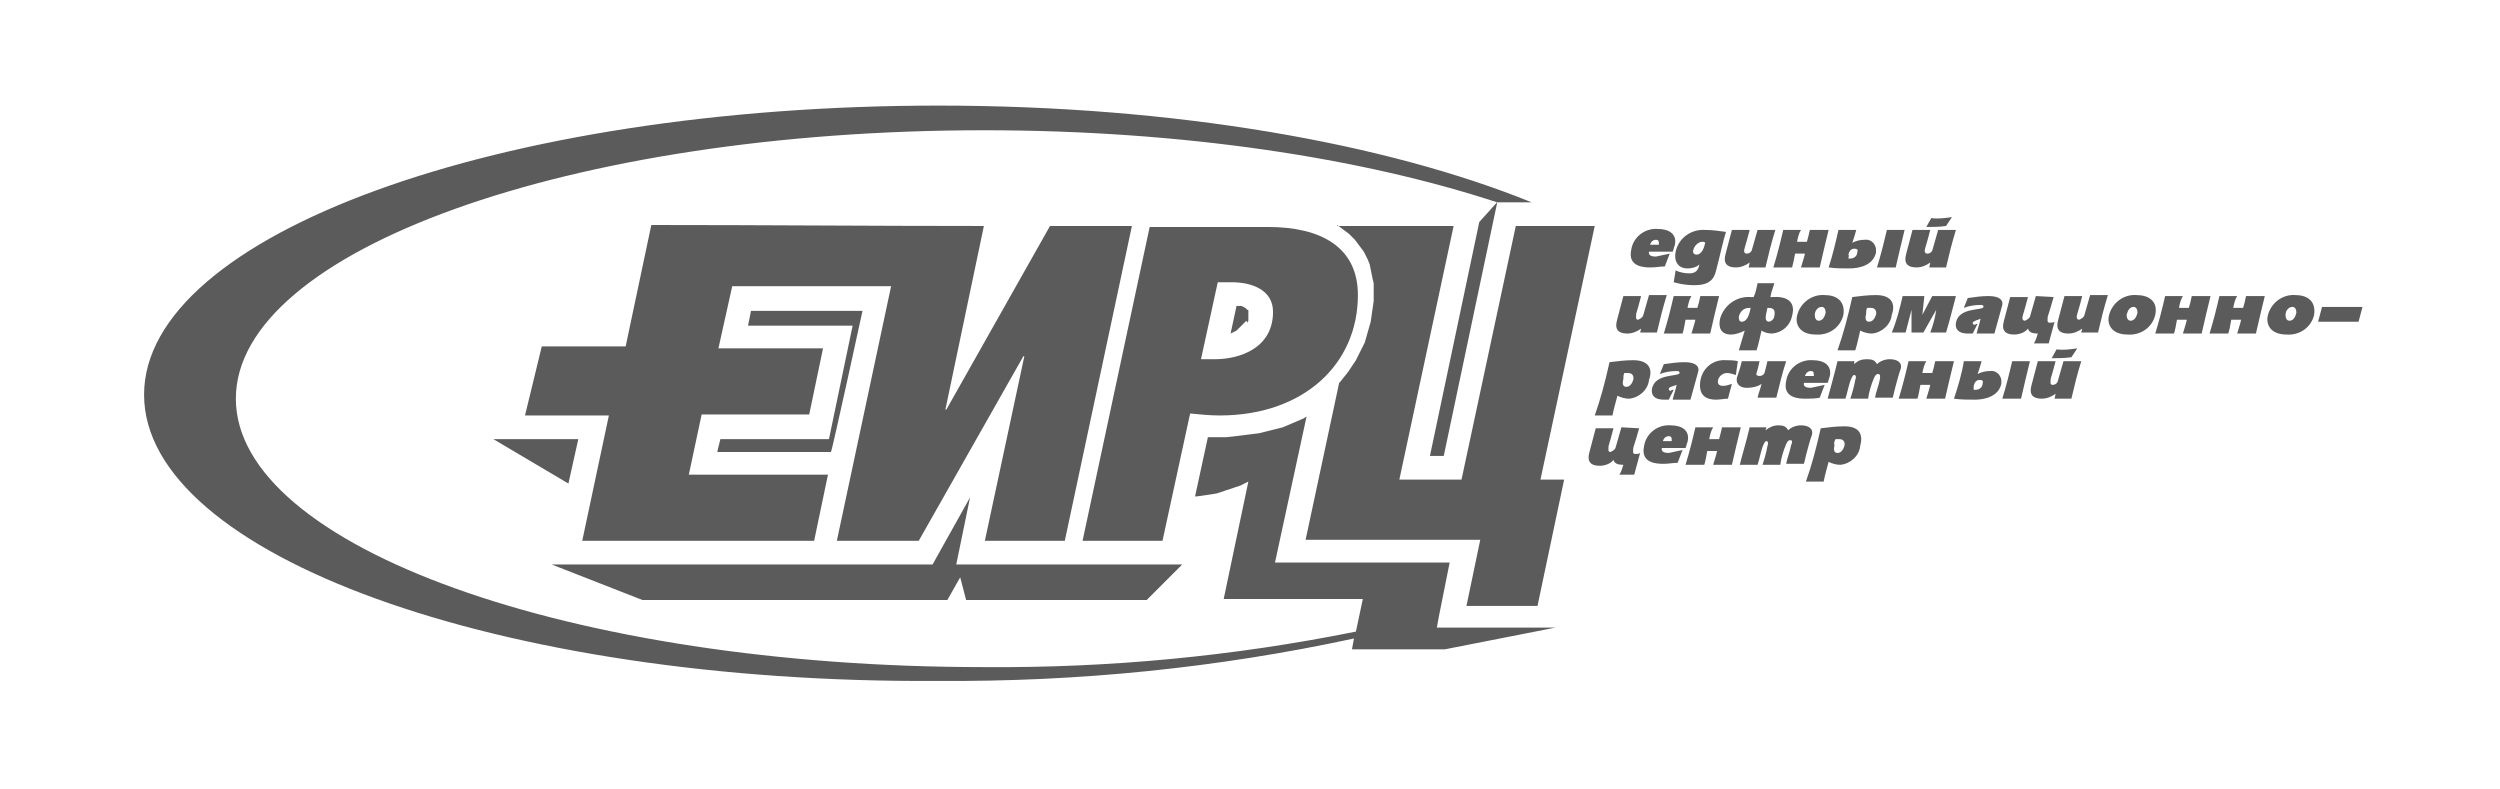
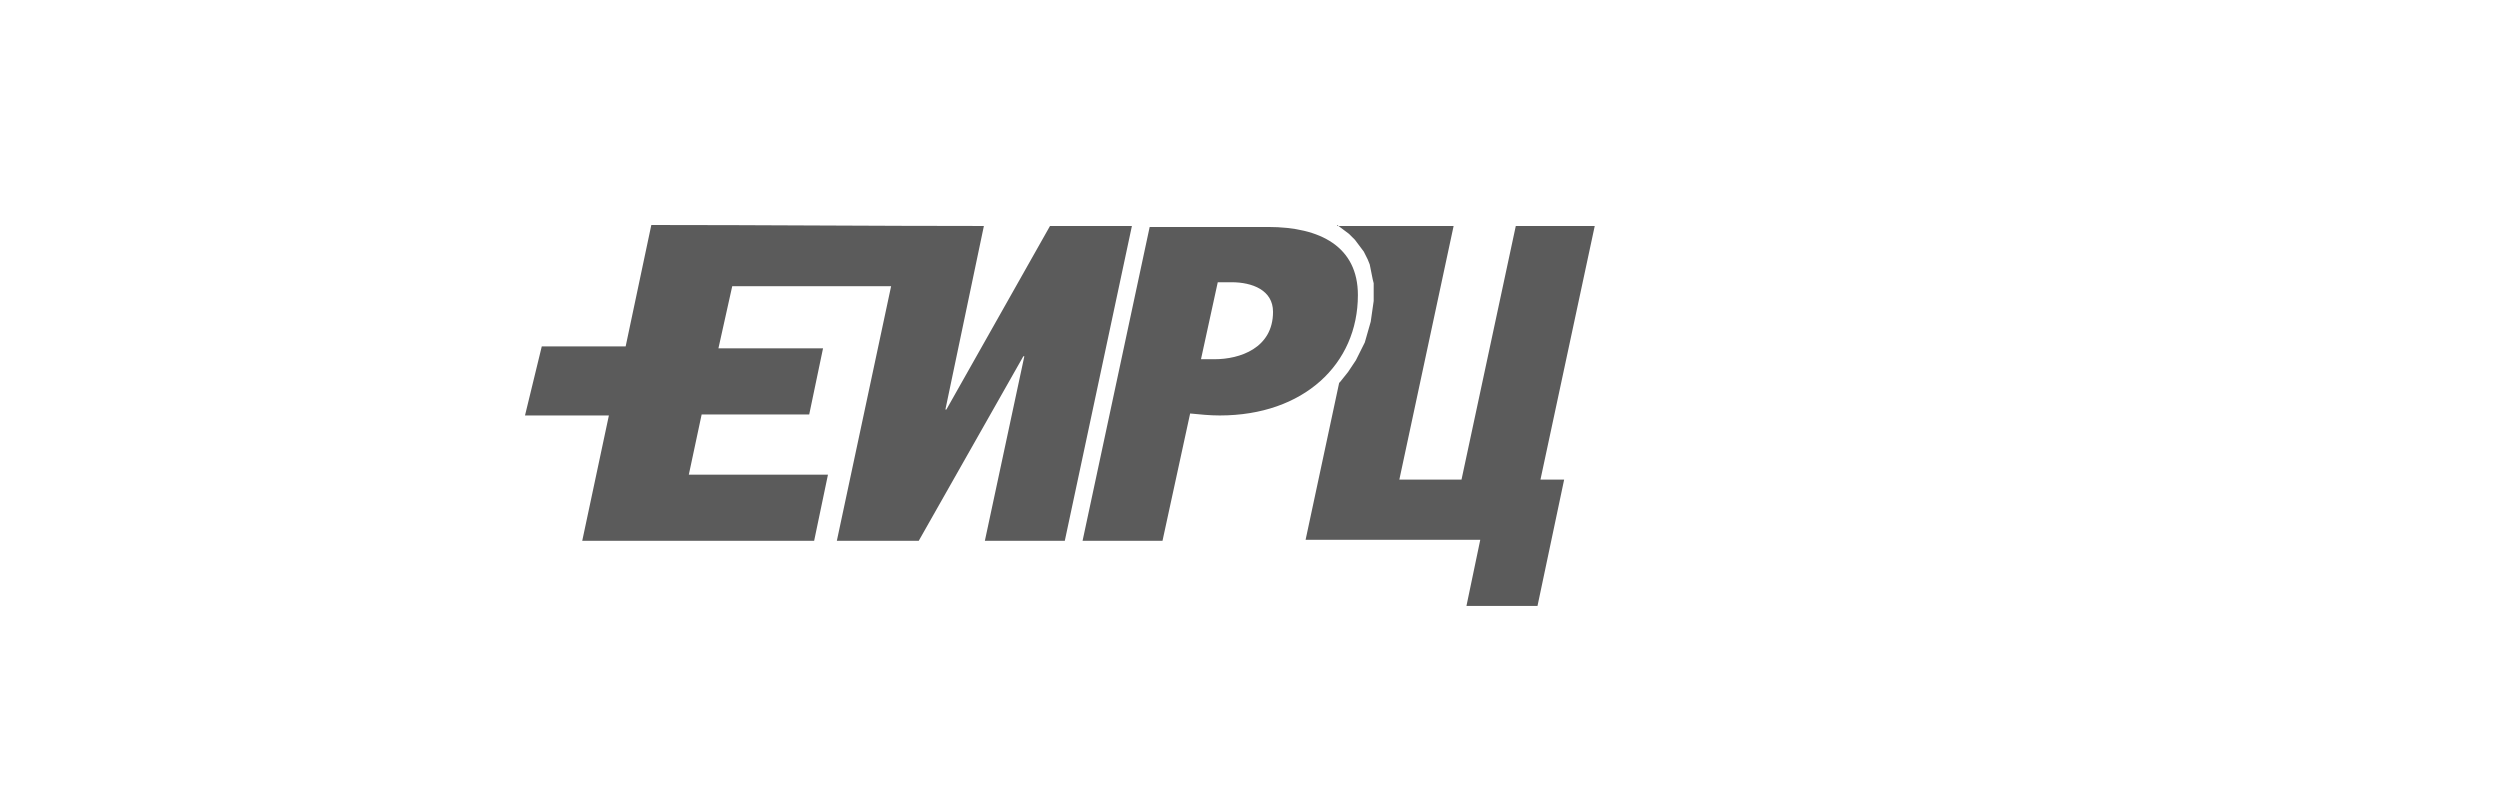
<svg xmlns="http://www.w3.org/2000/svg" width="380" height="120" viewBox="0 0 380 120" fill="none">
-   <path d="M254.25 38.25C254.4 37.95 254.4 37.65 254.55 37.35C255 35.55 253.65 34.8 252 34.8C250.05 34.65 248.25 36 247.95 37.95C247.35 40.65 250.05 40.65 250.95 40.65C251.7 40.65 252.3 40.5 253.05 40.5L253.8 38.55C253.05 38.7 252.45 38.85 251.7 39C251.1 39 250.5 38.85 250.65 38.25H254.25ZM86.25 57.6L86.1 59.25H91.95C91.95 59.25 98.55 58.35 97.8 65.4L97.05 72.75H98.55L100.8 65.7C100.8 65.7 102.15 59.55 110.4 59.55H116.7L117 57.9L109.5 57.45C109.5 57.45 103.2 57.3 104.1 51.75L104.7 45.15H103.5L101.25 51.75C99.9 55.2 96.6 57.3 92.85 57.3L86.25 57.6ZM142.65 16.05C178.5 16.05 210.6 21.75 232.8 30.75H227.55V30.9L219.45 69.3H217.35L224.85 33.75L227.55 30.75C207 24 179.7 19.8 149.55 19.8C86.7 19.8 35.85 38.1 35.85 60.6C35.85 83.1 86.85 101.4 149.55 101.4C168.6 101.55 187.5 99.75 206.1 96L207.15 91.05H186L189.75 73.2L188.55 73.8L184.95 75L184.05 75.15L181.95 75.45H181.65L183.6 66.45H186.45L187.8 66.3L191.4 65.85L195 64.95L198.15 63.6L198.6 63.3L193.8 85.5H220.35L218.7 93.75L218.4 95.4H236.4L219.6 98.7H205.5L205.8 97.05C184.95 101.55 163.8 103.65 142.65 103.5C75.9 103.95 21.9 84.3 21.9 60C21.9 35.7 75.9 16.05 142.65 16.05ZM131.1 47.25H114.15L113.7 49.5H129.6L126 66.75H109.5L109.05 68.55V68.7H126.3C126.45 68.7 131.1 47.25 131.1 47.25ZM189.6 49.05L189.75 48.75V47.1H189.6L189.3 46.8L188.7 46.5H187.95L187.05 50.7L187.95 50.25L189.45 48.75L189.6 49.05ZM145.95 87.75L146.85 91.2H174.3L179.7 85.8H145.35L147.45 75.6L141.75 85.8H83.85L97.65 91.2H144L145.95 87.75ZM75 66.75L86.4 73.5L87.9 66.75H75ZM250.8 37.2C250.95 36.75 251.25 36.45 251.7 36.45C252.15 36.45 252.15 36.75 252.15 37.05V37.2H250.8ZM254.4 42.9C255.45 43.2 256.5 43.35 257.55 43.35C259.8 43.35 260.55 42.45 260.85 41.1C261.45 38.85 261.9 36.6 262.35 35.25C261.3 35.1 260.25 34.95 259.2 34.95C257.1 34.8 255.15 36.15 254.7 38.25C254.4 39.6 255 40.8 256.5 40.8C257.1 40.8 257.85 40.65 258.3 40.2C258.15 41.1 257.7 41.55 256.8 41.55C256.05 41.55 255.3 41.4 254.7 41.1L254.4 42.9ZM259.2 36.9C259.05 37.5 258.75 38.7 257.85 38.7C257.4 38.7 257.25 38.25 257.4 37.95C257.55 37.35 258.15 36.75 258.75 36.75C258.9 36.75 259.05 36.75 259.2 36.9ZM265.8 40.65H268.35C268.8 38.7 269.25 36.9 269.85 34.95H267.15C266.85 36 266.55 37.05 266.25 38.1C266.1 38.4 265.8 38.55 265.5 38.55C265.05 38.55 265.05 38.1 265.2 37.65C265.35 37.2 265.8 35.55 265.95 34.95H263.25C262.95 36.15 262.2 38.85 262.2 39C262.05 39.9 262.35 40.65 263.85 40.65C264.6 40.65 265.35 40.35 265.95 39.9L265.8 40.65ZM271.05 34.95C270.6 36.9 270.15 38.7 269.55 40.65H272.4C272.55 40.05 272.7 39.45 272.85 38.55H274.35C274.2 39.3 273.9 40.05 273.75 40.65H276.6C277.05 38.7 277.5 36.75 277.95 34.95H275.1C274.95 35.55 274.8 36.3 274.65 36.75H273.15C273.3 36 273.45 35.4 273.75 34.95H271.05ZM282.15 34.95C282 35.55 281.85 36 281.55 36.9C282.15 36.6 282.75 36.45 283.35 36.45C284.25 36.3 285 36.9 285.15 37.8C285.15 37.95 285.15 38.25 285.15 38.4C284.7 40.35 282.6 40.8 281.1 40.8C280.05 40.8 279 40.8 277.95 40.65C278.55 38.85 279 36.9 279.45 34.95H282.15ZM280.95 39.3C281.1 39.3 281.1 39.3 281.25 39.3C281.85 39.3 282.3 38.85 282.3 38.4C282.45 37.95 282.3 37.8 281.85 37.8C281.4 37.8 281.1 38.1 280.95 38.7C281.1 38.7 280.95 39.3 280.95 39.3ZM286.8 34.95C286.35 36.9 285.9 38.7 285.3 40.65H288.15C288.6 38.7 289.05 36.75 289.5 34.95H286.8ZM293.25 40.65H295.8C296.25 38.7 296.7 36.9 297.3 34.95H294.6C294.3 36 294 37.05 293.7 38.1C293.55 38.4 293.25 38.55 292.95 38.55C292.5 38.55 292.5 38.1 292.65 37.65C292.8 37.2 293.25 35.55 293.4 34.95H290.7C290.4 36.15 289.65 38.85 289.65 39C289.5 39.9 289.8 40.65 291.3 40.65C292.05 40.65 292.8 40.35 293.4 39.9L293.25 40.65ZM293.55 33.15C294.6 33.3 295.65 33.15 296.7 33L295.8 34.35C294.75 34.5 293.7 34.5 292.8 34.5L293.55 33.15ZM249.3 50.55H251.85C252.3 48.6 252.75 46.8 253.35 44.85H250.65C250.35 45.9 250.05 46.95 249.75 48C249.6 48.3 249.3 48.45 249 48.6C248.55 48.6 248.7 48.15 248.7 47.7C248.85 47.25 249.3 45.6 249.45 45H246.75C246.45 46.2 245.7 48.9 245.7 49.05C245.55 49.95 245.85 50.7 247.35 50.7C248.1 50.7 248.85 50.4 249.45 49.95L249.3 50.55ZM254.4 45C253.95 46.95 253.5 48.75 252.9 50.7H255.75C255.9 50.25 256.05 49.5 256.2 48.6H257.7C257.55 49.35 257.25 50.1 257.1 50.7H259.95C260.4 48.75 260.85 46.8 261.3 45H258.45C258.3 45.75 258.15 46.35 258 46.8H256.5C256.65 46.05 256.8 45.45 257.1 45H254.4ZM268.65 46.8C268.35 48.15 268.2 48.75 268.8 48.9C269.25 48.9 269.7 48.45 269.7 48C269.85 47.25 269.7 46.8 268.8 46.8H268.65ZM265.8 46.8C265.05 46.8 264.45 47.4 264.3 48.15C264.3 48.45 264.3 48.9 264.75 48.9C265.65 48.9 265.95 47.55 266.1 46.8H265.8ZM272.4 48C272.1 49.5 270.9 50.55 269.4 50.7C268.8 50.7 268.2 50.55 267.75 50.25C267.6 50.85 267.3 52.35 267 53.25H264.3C264.6 52.2 264.9 51.3 265.2 50.25C264.6 50.55 263.85 50.85 263.1 50.85C261.6 50.85 261.15 49.8 261.45 48.45C262.05 46.35 264 45 266.1 45.15H266.55C266.85 44.55 267 43.8 267.15 43.05H269.7C269.55 43.65 269.25 44.25 269.1 45.15C269.25 45.15 269.4 45.15 269.4 45.15C271.5 45 273 45.75 272.4 48ZM277.35 44.85C275.4 44.7 273.6 46.05 273.15 48C272.85 49.35 273.6 50.85 276 50.85C277.95 51 279.75 49.8 280.2 47.85C280.5 45.75 279.15 44.85 277.35 44.85ZM276.9 46.65C277.35 46.65 277.5 47.1 277.5 47.55C277.35 48.15 277.05 48.75 276.45 48.75C276 48.75 275.85 48.3 275.85 47.85C275.85 47.25 276.3 46.65 276.9 46.65ZM285.15 44.85C283.95 44.85 282.75 45 281.55 45.15C280.8 48.45 280.2 50.7 279.3 53.25H282C282.3 52.35 282.6 50.85 282.75 50.25C283.35 50.55 283.95 50.7 284.55 50.7C286.05 50.55 287.4 49.35 287.55 47.85C288.15 46.2 287.55 44.85 285.15 44.85ZM283.8 46.8C283.95 46.8 284.1 46.8 284.4 46.8C285 46.8 285.3 47.25 285.15 47.85C285 48.3 284.7 48.9 284.1 48.9C283.5 48.9 283.5 48.3 283.65 47.7C283.65 47.4 283.65 47.1 283.8 46.8ZM297.3 45H293.7L292.2 47.85L292.5 45H289.2C288.75 46.95 288.3 48.75 287.55 50.55H289.65C289.95 49.35 290.25 48.3 290.55 47.1V50.55H292.35L294.3 47.1C294.15 48.3 293.85 49.35 293.4 50.55H295.8C296.4 48.6 296.85 46.65 297.3 45ZM298.5 46.8C299.25 46.5 300.15 46.35 301.05 46.35C301.2 46.35 301.5 46.35 301.5 46.65C301.35 47.25 297.75 46.65 297.3 49.05C297.15 49.95 297.6 50.7 299.1 50.7C299.4 50.7 299.55 50.7 299.85 50.7L300.6 49.2C300.45 49.2 300.3 49.35 300.15 49.35C300 49.35 299.85 49.35 299.85 49.05C300 48.75 300.75 48.6 301.05 48.45C300.9 49.2 300.6 49.95 300.45 50.7H303.15C303.75 48.45 304.05 47.55 304.35 46.35C304.5 45.6 303.9 45 302.25 45C301.2 45 300.15 45.15 299.1 45.3L298.5 46.8ZM309.45 45C309.15 46.05 308.85 47.1 308.55 48.15C308.4 48.45 308.1 48.6 307.8 48.75C307.35 48.75 307.35 48.3 307.5 47.85C307.65 47.4 308.1 45.75 308.25 45.15H305.55C305.25 46.35 304.5 49.05 304.5 49.2C304.35 50.1 304.65 50.85 306.15 50.85C306.9 50.85 307.8 50.55 308.25 49.95C308.4 50.4 308.7 50.7 309.75 50.7C309.6 51.15 309.45 51.75 309.15 52.2H311.4C311.7 51.15 312 49.95 312.3 48.9C312.15 49.05 311.85 49.05 311.55 49.05C311.1 49.05 311.25 48.6 311.25 48.15C311.4 47.7 312 45.75 312.15 45.15L309.45 45ZM316.35 50.55H318.9C319.35 48.6 319.8 46.8 320.4 44.85H317.7C317.4 45.9 317.1 46.95 316.8 48C316.65 48.3 316.35 48.45 316.05 48.6C315.6 48.6 315.6 48.15 315.75 47.7C315.9 47.25 316.35 45.6 316.5 45H313.8C313.5 46.2 312.75 48.9 312.75 49.05C312.6 49.95 312.9 50.7 314.4 50.7C315.15 50.7 315.9 50.4 316.5 49.95L316.35 50.55ZM324.75 44.85C322.8 44.7 321 46.05 320.55 48C320.25 49.35 321 50.85 323.4 50.85C325.35 51 327.15 49.8 327.6 47.85C328.05 45.75 326.55 44.85 324.75 44.85ZM324.3 46.65C324.75 46.65 324.9 47.1 324.9 47.55C324.75 48.15 324.45 48.75 323.85 48.75C323.4 48.75 323.25 48.3 323.25 47.85C323.4 47.25 323.7 46.65 324.3 46.65ZM329.1 45C328.65 46.95 328.2 48.75 327.6 50.7H330.45C330.6 50.25 330.75 49.5 330.9 48.6H332.4C332.25 49.35 331.95 50.1 331.8 50.7H334.65C335.1 48.75 335.55 46.8 336 45H333.15C333 45.75 332.85 46.35 332.7 46.8H331.2C331.35 46.05 331.5 45.45 331.8 45H329.1ZM337.35 45C336.9 46.95 336.45 48.75 335.85 50.7H338.7C338.85 50.25 339 49.5 339.15 48.6H340.65C340.5 49.35 340.2 50.1 340.05 50.7H342.9C343.35 48.75 343.8 46.8 344.25 45H341.4C341.25 45.75 341.1 46.35 340.95 46.8H339.45C339.6 46.05 339.75 45.45 340.05 45H337.35ZM348.9 44.85C346.95 44.7 345.15 46.05 344.7 48C344.4 49.35 345.15 50.85 347.55 50.85C349.5 51 351.3 49.8 351.75 47.85C352.05 45.75 350.7 44.85 348.9 44.85ZM348.45 46.65C348.9 46.65 349.05 47.1 349.05 47.55C348.9 48.15 348.6 48.75 348 48.75C347.55 48.75 347.4 48.3 347.4 47.85C347.4 47.25 347.85 46.65 348.45 46.65ZM358.5 48.9L359.1 46.65H352.95L352.35 48.9H358.5ZM248.25 54.75C247.05 54.75 245.85 54.9 244.65 55.05C243.9 58.35 243.3 60.6 242.4 63.15H245.1C245.25 62.25 245.7 60.75 245.85 60.15C246.45 60.45 247.05 60.6 247.65 60.6C249.15 60.45 250.5 59.25 250.65 57.75C251.25 56.1 250.65 54.75 248.25 54.75ZM246.9 56.7C247.05 56.7 247.2 56.7 247.5 56.7C248.1 56.7 248.4 57.15 248.25 57.75C248.1 58.2 247.8 58.8 247.2 58.8C246.6 58.8 246.6 58.2 246.75 57.6C246.75 57.3 246.75 57 246.9 56.7ZM252.3 56.85C253.05 56.55 253.95 56.4 254.85 56.4C255 56.4 255.3 56.4 255.3 56.7C255.15 57.3 251.55 56.7 251.1 59.1C250.95 60 251.4 60.75 252.9 60.75C253.2 60.75 253.5 60.75 253.65 60.75L254.4 59.25C254.25 59.25 254.1 59.25 253.95 59.4C253.8 59.4 253.65 59.4 253.65 59.1C253.65 58.8 254.55 58.65 254.85 58.5C254.7 59.25 254.4 60 254.25 60.75H256.95C257.55 58.5 257.85 57.6 258.15 56.4C258.3 55.65 257.7 55.05 256.05 55.05C255 55.05 253.95 55.2 252.9 55.35L252.3 56.85ZM263.25 58.35C262.8 58.5 262.35 58.65 261.9 58.65C261.3 58.65 261 58.35 261.15 57.75C261.3 57.15 261.9 56.7 262.5 56.7C262.95 56.7 263.4 56.85 263.85 57L264.15 54.9C263.55 54.75 262.95 54.75 262.35 54.75C260.4 54.6 258.75 55.95 258.45 57.9C258.3 58.95 258.3 60.75 260.85 60.75C261.45 60.75 262.05 60.6 262.65 60.6L263.25 58.35ZM271.5 54.9H268.65C268.5 55.5 268.35 56.25 268.2 56.7C268.05 57 267.75 57.15 267.45 57.15C267.15 57.15 266.85 57 267 56.7C267.15 56.25 267.3 55.65 267.45 54.9H264.75C264.6 55.65 264.15 57 264 57.45C263.85 58.35 264.45 58.95 265.5 58.95C266.25 58.95 267.15 58.8 267.75 58.35C267.6 59.1 267.3 59.7 267.15 60.45H270C270.45 58.65 270.9 56.7 271.5 54.9ZM277.8 58.2C277.95 57.9 277.95 57.6 278.1 57.3C278.55 55.5 277.2 54.75 275.55 54.75C273.6 54.6 271.8 55.95 271.5 57.9C270.9 60.6 273.6 60.6 274.5 60.6C275.25 60.6 275.85 60.6 276.6 60.45L277.35 58.5C276.6 58.65 276 58.8 275.25 58.95C274.65 58.95 274.05 58.8 274.2 58.2H277.8ZM274.35 57.15C274.5 56.7 274.8 56.4 275.25 56.4C275.7 56.4 275.7 56.7 275.7 57V57.15H274.35ZM281.85 54.9H279.3C278.85 56.85 277.95 60 277.8 60.6H280.5C280.8 59.7 280.95 58.8 281.25 57.9C281.4 57.6 281.55 57 281.85 57C282.15 57 282.15 57.45 282 57.75C281.85 58.65 281.55 59.7 281.25 60.6H283.95C284.1 59.55 284.4 58.5 284.85 57.45C285 57.15 285.15 56.85 285.45 56.85C285.9 56.85 285.75 57.3 285.75 57.6C285.6 58.5 285.15 59.55 285 60.45H287.7C288.15 58.5 288.75 56.4 288.9 56.1C289.2 55.05 288.3 54.6 287.25 54.6C286.5 54.6 285.75 54.9 285.3 55.35C285 54.75 284.55 54.6 283.8 54.6C283.05 54.6 282.45 54.75 281.85 55.35V54.9ZM290.1 54.9C289.65 56.85 289.2 58.65 288.6 60.6H291.45C291.6 60.15 291.75 59.4 291.9 58.5H293.4C293.25 59.25 292.95 60 292.8 60.6H295.65C296.1 58.65 296.55 56.7 297 54.9H294.15C294 55.65 293.85 56.25 293.7 56.7H292.2C292.35 55.95 292.5 55.35 292.8 54.9H290.1ZM301.2 54.9C301.05 55.5 300.9 55.95 300.6 56.85C301.2 56.55 301.8 56.4 302.4 56.4C303.3 56.25 304.05 56.85 304.2 57.75C304.2 57.9 304.2 58.2 304.2 58.35C303.75 60.3 301.65 60.75 300.15 60.75C299.1 60.75 298.05 60.75 297 60.6C297.6 58.8 298.2 56.85 298.5 54.9H301.2ZM300 59.25C300.15 59.25 300.15 59.25 300.3 59.25C300.9 59.25 301.35 58.8 301.35 58.35C301.5 57.9 301.35 57.75 300.9 57.75C300.45 57.75 300.15 58.05 300 58.65V59.25ZM305.85 54.9C305.4 56.85 304.95 58.65 304.35 60.6H307.2C307.65 58.65 308.1 56.7 308.55 54.9H305.85ZM312.3 60.6H314.85C315.3 58.65 315.75 56.85 316.35 54.9H313.65C313.35 55.95 313.05 57 312.75 58.05C312.6 58.35 312.3 58.5 312 58.5C311.55 58.5 311.7 58.05 311.7 57.6C311.85 57.15 312.3 55.5 312.45 54.9H309.75C309.45 56.1 308.7 58.8 308.7 58.95C308.55 59.85 308.85 60.6 310.35 60.6C311.1 60.6 311.85 60.3 312.45 59.85L312.3 60.6ZM312.6 53.1C313.65 53.25 314.7 53.1 315.75 52.95L314.85 54.3C313.8 54.45 312.75 54.45 311.85 54.45L312.6 53.1ZM246.45 64.95C246.15 66 245.85 67.05 245.55 68.1C245.4 68.4 245.1 68.55 244.8 68.7C244.35 68.7 244.5 68.25 244.5 67.8C244.65 67.35 245.1 65.7 245.25 65.1H242.55C242.25 66.3 241.5 69 241.5 69.15C241.35 70.05 241.65 70.8 243.15 70.8C243.9 70.8 244.8 70.5 245.25 69.9C245.4 70.35 245.7 70.65 246.75 70.65C246.6 71.1 246.45 71.7 246.15 72.15H248.4C248.7 71.1 249 69.9 249.3 68.85C249.15 69 248.85 69 248.55 69C248.1 69 248.25 68.55 248.25 68.1C248.4 67.65 249 65.7 249.15 65.1L246.45 64.95ZM256.2 68.1C256.35 67.8 256.35 67.5 256.5 67.2C256.95 65.4 255.6 64.65 253.95 64.65C252 64.5 250.2 65.85 249.9 67.8C249.3 70.5 252 70.5 252.9 70.5C253.65 70.5 254.25 70.35 255 70.35L255.75 68.4C255 68.55 254.4 68.7 253.65 68.85C253.05 68.85 252.45 68.7 252.6 68.1H256.2ZM252.75 67.05C252.9 66.6 253.2 66.3 253.65 66.3C254.1 66.3 254.1 66.6 254.1 66.9V67.05H252.75ZM257.7 64.95C257.25 66.9 256.8 68.7 256.2 70.65H259.05C259.2 70.2 259.35 69.45 259.5 68.55H261C260.85 69.3 260.55 70.05 260.4 70.65H263.25C263.7 68.7 264.15 66.75 264.6 64.95H261.75C261.6 65.55 261.45 66.3 261.3 66.75H259.8C259.95 66 260.1 65.4 260.4 64.95H257.7ZM268.5 64.95H265.95C265.5 66.9 264.6 69.9 264.45 70.65H267.15C267.45 69.75 267.6 68.85 267.9 67.95C268.05 67.65 268.2 67.05 268.5 67.05C268.8 67.05 268.8 67.5 268.65 67.8C268.5 68.7 268.2 69.75 267.9 70.65H270.6C270.75 69.6 271.05 68.55 271.5 67.5C271.65 67.2 271.8 66.9 272.1 66.9C272.55 66.9 272.4 67.35 272.25 67.65C272.1 68.55 271.65 69.6 271.5 70.5H274.2C274.65 68.55 275.25 66.45 275.4 66.15C275.7 65.1 274.8 64.65 273.75 64.65C273 64.65 272.25 64.95 271.8 65.4C271.5 64.8 271.05 64.65 270.3 64.65C269.55 64.65 268.95 64.95 268.35 65.4L268.5 64.95ZM280.35 64.8C279.15 64.8 277.95 64.95 276.75 65.1C276 68.4 275.4 70.65 274.5 73.2H277.2C277.35 72.3 277.8 70.8 277.95 70.2C278.55 70.5 279.15 70.65 279.75 70.65C281.25 70.5 282.6 69.3 282.75 67.8C283.2 66.15 282.75 64.8 280.35 64.8ZM279 66.75C279.15 66.75 279.3 66.75 279.6 66.75C280.2 66.75 280.5 67.2 280.35 67.8C280.2 68.25 279.9 68.85 279.3 68.85C278.7 68.85 278.7 68.25 278.85 67.65C278.7 67.35 278.85 67.05 279 66.75Z" fill="#5B5B5B" />
  <path d="M99 34.2L95.1 52.65H82.35L79.8 63.15H92.55L88.5 82.2H123.75L125.85 72.15H104.7L106.65 63H123L125.1 52.95H109.2L111.3 43.5H135.45L127.2 82.2H139.65L155.55 54.15H155.7L149.7 82.2H161.85L172.05 34.35H159.6L143.85 62.25H143.7L149.55 34.35C132.75 34.35 115.95 34.2 99 34.2ZM85.65 56.85L85.2 59.85H93.75L94.65 60.15L95.55 60.75L96 61.2L96.3 61.65L96.6 62.25L96.75 63L96.9 63.9V65.1L96 73.2H98.85L101.25 65.55V65.25L101.55 64.65L102 64.5L102.6 63.6L103.5 62.7L104.1 62.25L104.85 61.8L105.75 61.35L106.65 61.05L107.7 60.75L108.9 60.6H117L117.6 57.6L109.5 57.3H108.75L106.95 56.7L106.5 56.4L105.9 55.5L105.45 55.05L105.15 54.6L105 54.15L104.85 53.55V51.9L105.6 44.55L103.2 44.4L100.65 51.45V51.6L100.35 52.2L100.2 52.65L99.6 53.55L98.7 54.45L97.5 55.35L96.75 55.8L96 56.1L95.1 56.4L94.05 56.55H93L85.65 56.85ZM203.25 34.35H220.95L212.7 72.9H222.15L230.4 34.35H242.4L234.15 72.9H237.75L233.7 92.1H222.9L225 82.05H198.45L203.55 58.2L203.7 58.05L204.9 56.55L206.1 54.75L207.45 52.05L208.35 48.9L208.8 45.75V43.05L208.65 42.45L208.2 40.2L207.9 39.45L207.3 38.25L205.95 36.45L205.05 35.55L203.25 34.2V34.35ZM185.1 42.9H187.2C190.35 42.9 193.5 44.1 193.5 47.4C193.5 52.95 188.4 54.6 184.65 54.6H182.55L185.1 42.9ZM164.55 82.2H176.7L180.9 62.85C182.4 63 183.9 63.15 185.4 63.15C198.15 63.15 206.4 55.35 206.4 44.85C206.4 37.5 200.7 34.5 192.75 34.5H174.75L164.55 82.2Z" fill="#5B5B5B" />
</svg>